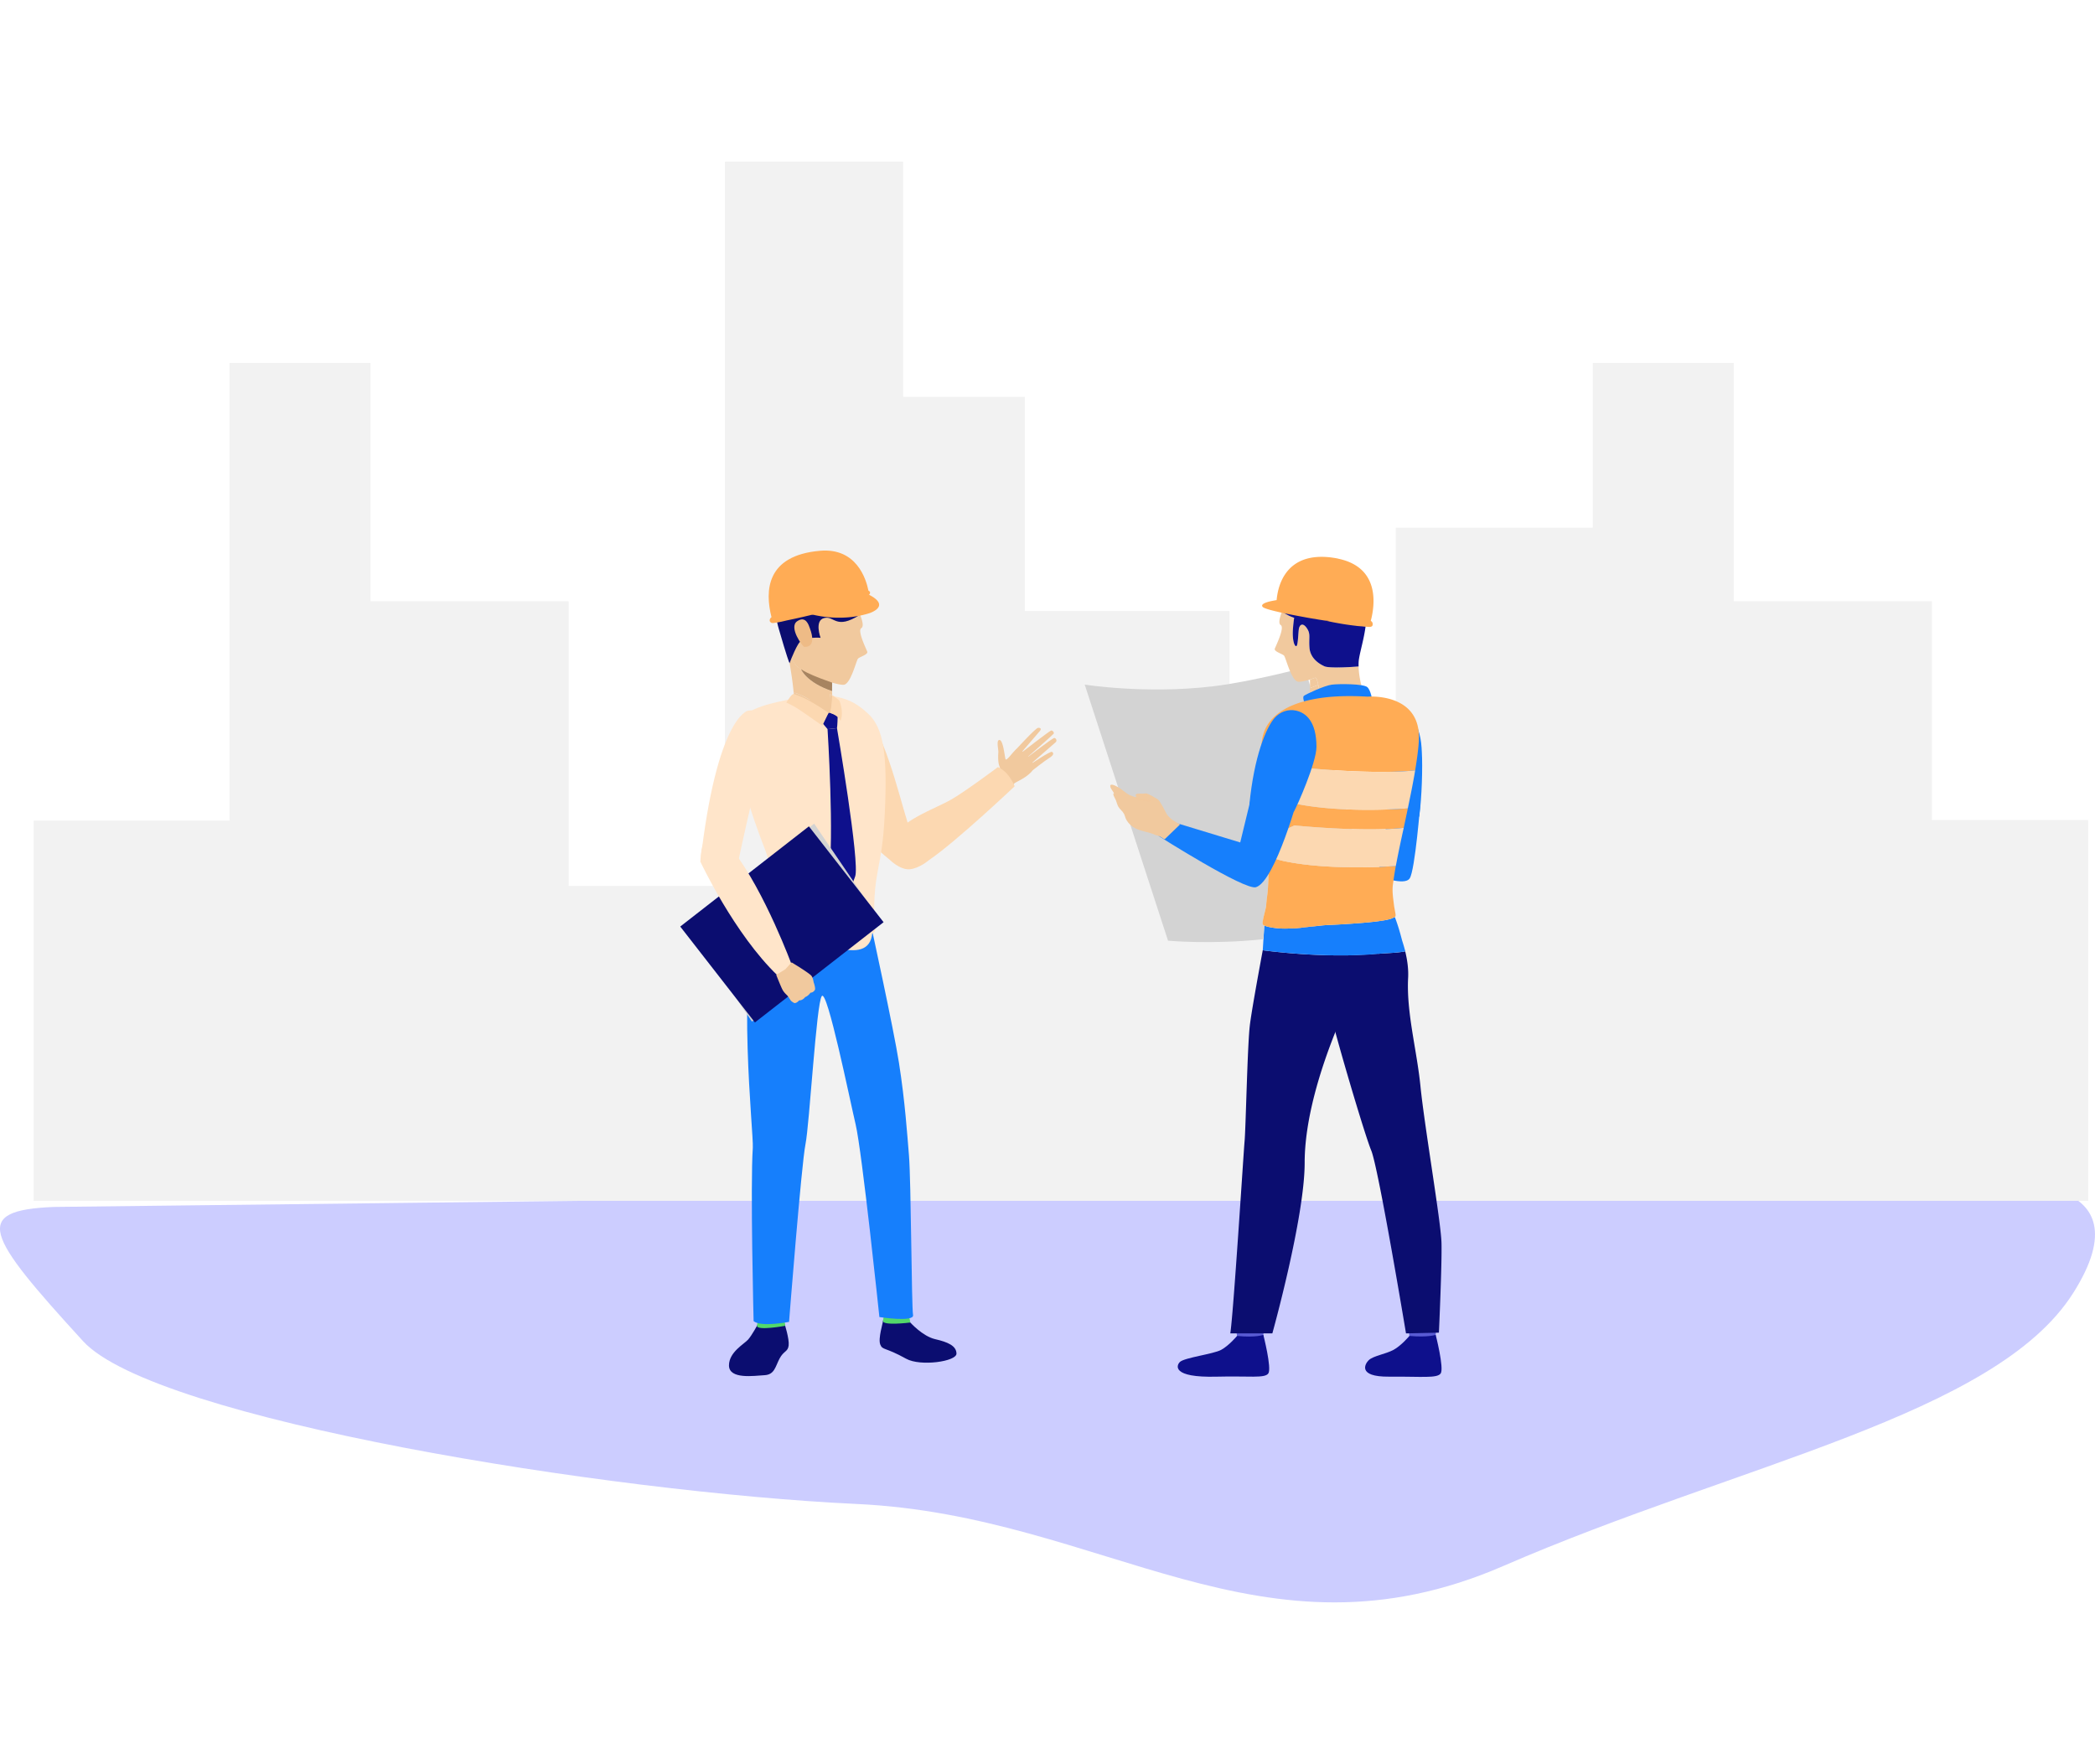
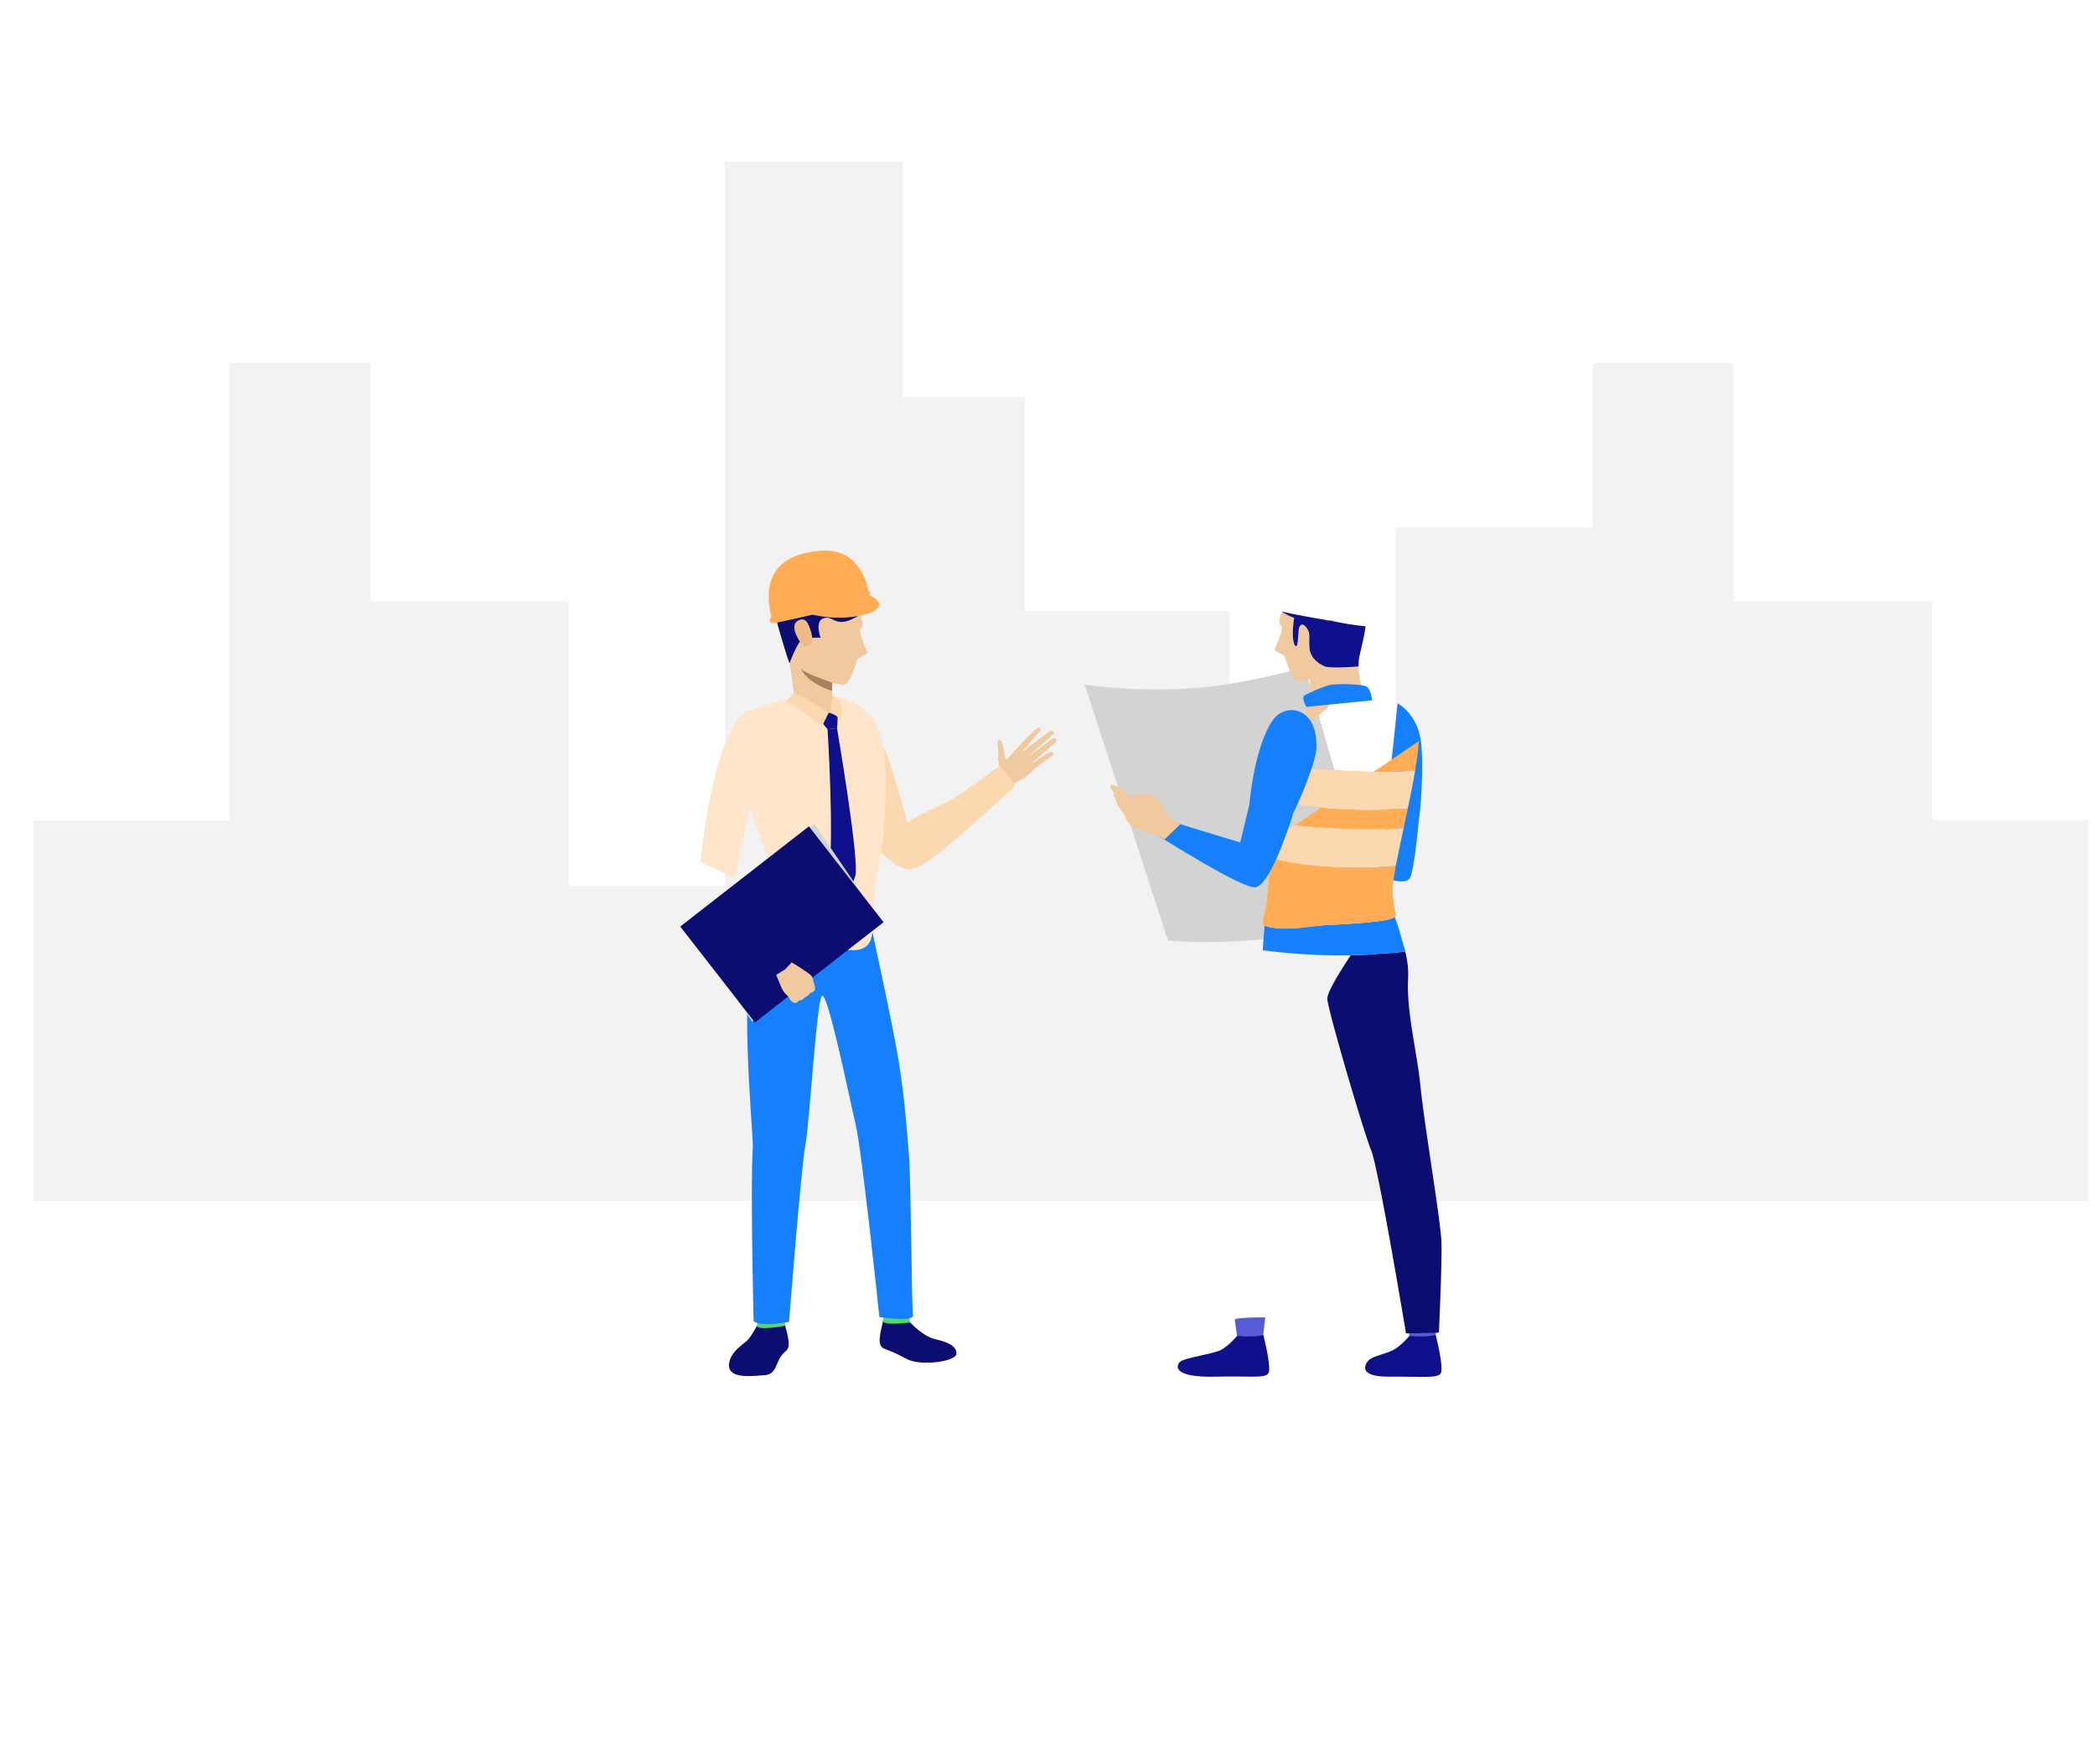
<svg xmlns="http://www.w3.org/2000/svg" enable-background="new 0 0 500 421" viewBox="0 0 500 421" class="d-none">
-   <path fill="#cccdff" d="m12.857 288.051 463.938-5.365s36.5-3.166 17.948 25.99c-18.552 29.158-79.766 40.659-135.918 65.049-57.991 25.185-95.068-12.01-154.259-14.778-59.19-2.769-167.611-20.14-184.74-38.86-23.303-25.466-26.628-31.22-6.969-32.036z" class="colorcce9ff svgShape" />
  <path fill="#f2f2f2" d="M498.366 195.711v90.892H8.031v-90.765H54.79V86.616h33.642v56.871h47.289v67.941h37.291V38.57h42.543v56.15h29.034v51.102h48.842v43.704h39.689V125.94h47.024V86.616h33.643v56.871h47.288v52.224z" class="colorf2f2f2 svgShape" />
  <path fill="#595bd4" d="M335.815 314.902s.553 3.846.623 4.423c.07.577 6.163-.34 6.163-.34l.494-4.577s-6.519-.049-7.28.494z" class="color424773 svgShape" />
  <path fill="#0e108c" d="M336.374 318.836s-1.93 2.316-3.798 3.327c-1.868 1.009-4.802 1.41-5.906 2.455-.798.756-2.903 4.004 4.853 3.939 7.754-.065 11.493.459 12.324-.787.832-1.246-1.201-9.194-1.201-9.194s-1.837.66-6.272.26z" class="color0e538c svgShape" />
  <path fill="#595bd4" d="M294.68 314.902s.555 3.846.622 4.423c.07.577 6.163-.34 6.163-.34l.493-4.577c.001 0-6.515-.049-7.278.494z" class="color424773 svgShape" />
  <path fill="#0e108c" d="M295.239 318.836s-1.93 2.316-3.798 3.327c-1.868 1.009-8.739 1.84-9.842 2.885-.797.754-2.123 3.792 8.789 3.509 7.752-.203 11.494.459 12.324-.787.832-1.246-1.201-9.194-1.201-9.194s-1.732.706-6.272.26z" class="color0e538c svgShape" />
  <path fill="#0b0d70" d="m343.414 318.055-7.852.177s-6.589-39.627-8.307-43.679c-1.212-2.891-5.882-18.418-8.559-28.24-1.073-3.925-1.818-6.943-1.907-7.864-.126-1.414 2.55-5.883 5.58-10.453a88.652 88.652 0 0 0 6.59-.354c2.083-.189 4.469-.201 6.413-.593.505 2.071.808 4.242.694 6.362-.429 8.231 2.083 17.206 2.941 25.79.96 9.583 4.873 32.255 5.024 37.38.14 5.114-.617 21.474-.617 21.474z" class="color0b4870 svgShape" />
-   <path fill="#0b0d70" d="M328.96 227.643c-2.348 5.278-5.239 7.095-7.789 12.826a133.097 133.097 0 0 0-2.474 5.845c-3.497 8.762-7.322 20.716-7.322 31.207 0 13.078-7.713 40.712-7.713 40.712h-10.036c.757-4.772 3.131-42.682 3.408-45.838.29-3.144.669-22.458 1.237-27.494.316-2.854 1.843-11.312 3.105-18.116 0 0 10.074 1.439 20.993 1.212a88.68 88.68 0 0 0 6.591-.354z" class="color0b4870 svgShape" />
  <path fill="#292947" d="M313.558 221.08c-.215.025-.467.051-.77.075-.038 0-3.648.429-3.686.429h-.265a495.29 495.29 0 0 1 3.749-.429c.392-.038.72-.063.972-.075zM314.505 220.979a4.212 4.212 0 0 1-.467.05c.19-.026.328-.038.467-.05z" class="color292c47 svgShape" />
  <path fill="#167ffc" d="M335.372 227.05c-1.944.392-4.33.404-6.413.593a88.652 88.652 0 0 1-6.59.354c-10.919.227-20.993-1.212-20.993-1.212v-.025l.164-2.614.202-3.245c.139.063.29.101.429.152.556.202 3.056.732 5.833.518.114.012.227.012.341 0l.43.012h.328c.038 0 3.648-.429 3.686-.429.303-.025.555-.051.77-.075.089 0 .164-.014.24-.026.025.012.038 0 .05 0 .064-.012.139-.012.19-.025a4.79 4.79 0 0 0 .467-.05h.051c.114-.026.215-.026.329-.038.152-.012.29-.038.467-.051.025 0 .063 0 .101-.012.253-.026.556-.051.972-.089.126 0 .265-.012.404-.025h.025c1.59-.064 3.042-.139 4.355-.228.278-.025.543-.037.796-.05.618-.037 1.199-.088 1.754-.126.228-.012.442-.038.657-.051a92.063 92.063 0 0 0 3.876-.366c1.754-.214 2.941-.429 3.585-.644.177-.051.303-.101.392-.152.126-.076.429-.164.618-.291.669 1.679 1.313 3.902 1.73 5.555.202.631.404 1.275.581 1.932 0 .037.013.063.025.101.11.354.186.595.148.607z" class="color2a94f4 svgShape" />
-   <path fill="#e5a867" d="M313.558 221.08c-.215.025-.467.051-.77.075-.038 0-3.648.429-3.686.429h-.265a495.29 495.29 0 0 1 3.749-.429c.392-.038.72-.063.972-.075zM314.505 220.979a4.212 4.212 0 0 1-.467.05c.19-.026.328-.038.467-.05z" class="colore59a67 svgShape" />
  <path fill="#d3d3d3" d="M325.223 206.979c-5.491.063-12.308-.19-18.203-1.351-2.55-.492-4.002-1.149-4.684-1.869.076.657.151 1.301.227 1.932.303 2.335.152 4.76 0 7.044-.113 1.01-.303 2.234-.366 3.358-.063.884-1.06 3.901-.82 4.457.063.189.202.29.366.353l-.202 3.245c-12.484 1.325-22.773.354-22.773.354l-19.883-61.112s14.543 2.31 30.512.417c9.329-1.099 22.016-4.507 22.016-4.507l2.196 7.587 11.614 40.092z" class="colord3d3d3 svgShape" />
  <path fill="#0b0d70" d="M180.931 315.946s-1.44 2.69-2.382 3.756c-.942 1.068-4.549 2.976-4.569 6.146-.02 3.439 6.08 2.483 8.467 2.358 2.387-.126 2.567-1.961 3.573-3.908 1.001-1.945 2.017-1.617 2.204-3.187.187-1.569-.974-5.165-.974-5.165h-6.319zM217.254 315.632s2.94 3.283 5.925 3.972c2.986.687 5.073 1.564 5.098 3.448.021 1.885-8.591 3.125-12.009 1.227-5.096-2.835-5.614-1.981-6.181-3.396-.564-1.418.679-5.206.644-5.656-.047-.558 6.523.405 6.523.405z" class="color0b4870 svgShape" />
  <path fill="#53d86a" d="M216.923 314.062s.39 1.539.331 1.569c-.059.035-6.726.827-6.524-.406.163-1.001.397-2.09.397-2.09l5.796.927zM187.167 314.909s.28 1.466.226 1.502c-.054.036-6.762 1.234-6.724.015.029-.968.617-2.096.617-2.096l5.881.579z" class="color81807e svgShape" />
  <path fill="#167ffc" d="M207.779 220.391s5.506 25.164 6.766 33.226c1.478 9.427 1.976 17.216 2.388 22.097.516 6.136.616 36.327.98 38.122.361 1.793-8.034.494-8.034.494s-4.13-39.445-5.671-45.982c-1.435-6.085-6.759-32.288-8.069-30.625-1.308 1.662-2.932 30.576-3.902 35.376-.969 4.799-3.918 42.379-3.918 42.379s-6.68 1.329-8.459-.174c0 0-.808-32.384-.19-41.384.234-3.431-4.019-41.121 1.435-56.293 2.883-8.021 26.674 2.764 26.674 2.764z" class="color2a94f4 svgShape" />
  <path fill="#f1c99e" d="M242.291 179.078s4.847-5.313 5.452-5.371c.606-.059.867.245.433.761-.435.518-4.542 5.282-4.542 5.282s6.743-5.239 7.227-5.402c.285-.096.819.459.609.761-.205.298-6.605 5.904-6.605 5.904s6.304-4.876 6.751-4.885c.39-.006.761.635.317 1.031-.444.397-6.049 5.281-6.049 5.281s4.803-3.236 5.189-3.004c.235.141.716.598-.549 1.393-1.263.791-4.057 3.001-4.057 3.001l-4.176-4.752z" class="colorf1b99e svgShape" />
  <path fill="#f1c99e" d="M237.634 186.132s1.489-1.858.936-3.151c-.47-1.098-.342-2.867-.301-3.411.051-.727-.571-3.04.29-2.962.862.079 1.196 3.766 1.41 4.527.213.762 2.033-2.154 2.762-2.399.73-.245 5.138 3.343 3.67 5.184-1.468 1.843-4.19 2.752-4.387 3.133-.196.378-1.017 1.384-1.017 1.384l-3.363-2.305zM198.633 166.003a3.08 3.08 0 0 0-.556-.316l-.088 1.06 1.357 1.78.575 6.208s-3.92-3.883-5.031-4.602c-.82-.518-.902-2.743-1.913-3.299-1.187-.656-2.385-1.236-3.332-1.489 0 0-.076.038-.214.127-.114-1.339-.379-3.738-.985-7.196 0 0 .202-.556.505-1.313.341.808.707 1.451 1.086 1.843.29.303.682.605 1.148.908 0 0 1.2 3.131 7.398 5.214.011.38.024.746.05 1.075z" class="colorf1b99e svgShape" />
  <path fill="#f1c99e" d="M195.817 168.528c-1.704 0-3.799-.341-5.504-1.276a5.254 5.254 0 0 1-.808-.492s-.012-.429-.075-1.287c.139-.089.214-.127.214-.127.947.253 2.146.833 3.332 1.489a56.335 56.335 0 0 1 2.841 1.693zM198.594 162.91c-.012.454-.025.971-.012 1.489v.53c-6.199-2.082-7.398-5.214-7.398-5.214-.467-.303-.858-.605-1.148-.908-.379-.392-.745-1.036-1.086-1.843-.303.757-.505 1.313-.505 1.313l-.012-.026c-.089-.504-.19-1.034-.29-1.59-.051-.277.164-.354.581-.291.126.026.277.064.442.101 2.638.809 9.48 4.962 9.48 4.962s-.026.631-.052 1.477zM199.011 167.568c.139.303-.341.594-1.174.771l.152-1.59.088-1.06c.177.075.379.189.556.316.012.087.012.176.025.251.013.178.063.404.139.619.075.29.176.579.214.693z" class="colorf1b99e svgShape" />
  <path fill="#f1c99e" d="M204.78 157.191c-.429.455-1.729 6.073-3.408 6.237-.506.051-1.527-.152-2.778-.518 0 0-.126-.038-.353-.113-1.78-.53-3.926-1.363-5.655-2.273a11.717 11.717 0 0 1-1.402-.808c-.467-.303-.858-.605-1.148-.908-.379-.392-.745-1.036-1.086-1.843-.076-.19-.151-.378-.227-.594-1.363-3.773-2.146-10.338-1.073-13.507 1.376-4.09 12.497-5.782 16.714 1.931 0 0 .467.871.897 1.907.517 1.287.959 2.814.303 3.207-.984.567 1.136 4.898 1.414 5.604.276.707-1.768 1.223-2.198 1.678z" class="colorf1b99e svgShape" />
  <path fill="#0b0d70" d="M205.26 146.701c-.013.012-.013.025-.013.025-5.794 3.686-6.084.176-8.521.77-2.437.581-.884 4.722-.884 4.722s-.909-.076-1.994.012c-.96.088-2.058.29-2.765.808-.05.038-.1.089-.164.152-.542.568-1.237 2.058-1.754 3.282-.076.177-.139.341-.215.493-.303.757-.505 1.313-.505 1.313l-.012-.026c-.101-.176-.581-1.287-2.563-8.155-2.626-9.152 2.575-9.506 3.497-9.745.921-.24 8.887-4.191 14.24-2.373 4.077 1.375 1.804 8.255 1.653 8.722z" class="color0b4870 svgShape" />
  <path fill="#eebb86" d="M193.252 149.845c-.215-.568-.909-3.008-3.003-1.574-2.093 1.431 1.304 6.031 1.669 6.089.365.06 3.141.261 1.334-4.515z" class="coloreea886 svgShape" />
  <path fill="#a78460" d="M198.582 164.399v.53c-6.199-2.082-7.398-5.214-7.398-5.214.366.253.846.53 1.402.808 1.944.96 4.696 1.932 5.655 2.273.227.075.353.113.353.113-.012.455-.025.973-.012 1.49z" class="colora77860 svgShape" />
  <path fill="#f1c99e" d="M320.552 164.979c-.719.303-1.514.694-2.297 1.137-.48.265-.758.909-.997 1.564-.265.732-.492 1.478-.921 1.743-1.111.719-5.024 4.594-5.024 4.594l.568-6.211.467-.607.896-1.174-.088-1.06a3.014 3.014 0 0 0-.555.316c.025-.328.038-.694.051-1.074a21.243 21.243 0 0 0 1.969-.769c.277 1.25.454 2.739.454 2.739l5.477-1.198zM321.802 164.714v.038c-.025-.012-.038-.026-.051-.038h.051z" class="colorf1b99e svgShape" />
  <path fill="#f1c99e" d="M321.802 164.752a31.205 31.205 0 0 0-.076 1.287 5.29 5.29 0 0 1-.808.493c-1.123.618-2.424.971-3.661 1.148-.643.089-1.262.127-1.843.127a55.297 55.297 0 0 1 2.84-1.691 22.756 22.756 0 0 1 2.297-1.137h.025a8.953 8.953 0 0 1 1.01-.354s.051.026.164.089c.014.012.027.026.052.038z" class="colorf1b99e svgShape" />
  <path fill="#f1c99e" d="m325.021 164.007-3.219.706h-.051c-.113-.063-.164-.089-.164-.089a8.885 8.885 0 0 0-1.01.354h-.025l-5.478 1.199s-.177-1.489-.454-2.739c-.152-.732-.341-1.389-.555-1.616-.025-.025-.051-.051-.089-.063-.012-.012-.025-.026-.038-.026-.391.139-.72.253-.947.342-.227.075-.354.113-.354.113-1.249.366-2.272.568-2.777.518-1.679-.164-2.979-5.782-3.409-6.237-.429-.454-2.474-.971-2.196-1.679.277-.706 2.398-5.036 1.414-5.604-.656-.392-.215-1.919.303-3.206a.039.039 0 0 1 .012.025c.506.329.972.594 1.389.809a9.78 9.78 0 0 0 1.502.631c-.139.833-.227 1.742-.303 2.764-.177 2.538.378 4.216.846 3.977.341-.176.404-2.551.543-3.864.151-1.325.984-1.792 1.931-.403.96 1.388.442 2.158.631 4.645.164 2.286 1.894 3.623 3.244 4.292.114.063.227.113.328.164.543.239 1.956.29 3.484.265h.013c.113.012.202 0 .316 0 .896-.012 1.805-.063 2.601-.101.707-.051 1.325-.089 1.742-.126.05 2.487.77 4.949.77 4.949z" class="colorf1b99e svgShape" />
  <path fill="#f1c99e" d="M312.65 163.678c.012-.517 0-1.034-.013-1.489 0 0 .126-.038.354-.113.227-.089.555-.202.947-.342.012 0 .025.014.038.026a.222.222 0 0 1 .089.063c.215.227.404.884.555 1.616-.594.265-1.25.53-1.969.769v-.53zM312.216 166.852c-.139.303.341.594 1.174.77l-.152-1.59-.088-1.06a3.021 3.021 0 0 0-.556.316c-.012.087-.012.176-.025.251a2.525 2.525 0 0 1-.139.619c-.075.29-.176.58-.214.694z" class="colorf1b99e svgShape" />
  <path fill="#f1c99e" d="M313.975 161.76c-.341.113-.669.215-.984.316.227-.089.555-.202.947-.342.012 0 .025.014.037.026zM318.356 148.177a.384.384 0 0 1-.051.101c-.152-.026-.29-.064-.429-.089-.089-.012-.568-.101-1.313-.227.631.1 1.224.164 1.793.215z" class="colorf1b99e svgShape" />
  <path fill="#0e108c" d="M325.917 149.464c-.366 2.866-1.237 5.757-1.553 7.651-.113.618-.139 1.287-.113 1.944-.417.037-1.035.075-1.742.126-.795.038-1.704.089-2.601.101-.113 0-.202.012-.316 0h-.013c-1.527.025-2.941-.026-3.484-.265-.101-.051-.214-.101-.328-.164-1.351-.669-3.08-2.007-3.244-4.292-.189-2.487.329-3.257-.631-4.645-.947-1.389-1.78-.922-1.931.403-.139 1.313-.202 3.687-.543 3.864-.467.239-1.023-1.439-.846-3.977.076-1.022.164-1.931.303-2.764a9.882 9.882 0 0 1-1.502-.631 15.98 15.98 0 0 1-1.389-.809s0-.012-.012-.025c0-.012.012-.012.012-.026.48.127.997.241 1.54.354 1.515.316 3.206.644 4.759.922.921.176 1.805.328 2.575.454.051 0 .088.014.139.014.24.037.467.087.695.126.303.05.581.101.871.139.745.126 1.224.215 1.313.227.139.025.277.063.429.089.543.113 1.086.227 1.641.328.114.025.24.051.354.063.454.089.909.164 1.363.241.745.126 1.489.227 2.247.328.479.063.96.113 1.439.176.19.01.379.023.568.048z" class="color0e538c svgShape" />
  <path fill="#0b0d70" d="M318.356 148.177a.384.384 0 0 1-.051.101c-.152-.026-.29-.064-.429-.089-.089-.012-.568-.101-1.313-.227.631.1 1.224.164 1.793.215zM305.984 145.954c0 .014-.012.014-.012.026 0-.012 0-.012-.013-.026h.025z" class="color0b4870 svgShape" />
  <path fill="#167ffc" d="M339.016 191.375s-1.285 16.333-2.57 18.26c-1.284 1.927-7.615-.642-7.615-.642l3.303-19.635" class="color2a94f4 svgShape" />
  <path fill="#167ffc" d="M338.716 194.902c-1.244.143-1.162-1.985-2.064-1.985-2.059 0-3.227-.23-3.227-.23s-1.177 1.045-2.785 2.454c.087-.759.198-1.728.318-2.874.033-.276.066-.572.1-.87.011-.054.011-.121.021-.175l.067-.639c.022-.275.055-.551.087-.848.078-.738.166-1.52.254-2.335.088-.826.176-1.684.276-2.576.055-.496.11-.99.153-1.497.1-.859.199-1.728.287-2.599.044-.451.098-.913.143-1.376.01-.033.01-.055.01-.078.034-.275.055-.54.088-.804.418-4.008.826-7.873 1.112-10.625 1.784 1.08 5.329 3.997 5.726 10.614.033.362.055.759.066 1.188.188 3.262.026 10.496-.632 15.255z" class="color2a94f4 svgShape" />
  <path fill="#f1c99e" d="m321.751 164.714-1.174.265a8.953 8.953 0 0 1 1.01-.354s.051.026.164.089zM318.356 148.177a.384.384 0 0 1-.051.101c-.152-.026-.29-.064-.429-.089-.089-.012-.568-.101-1.313-.227.631.1 1.224.164 1.793.215z" class="colorf1b99e svgShape" />
  <path fill="#167ffc" d="M327.505 167.129s-.293-2.309-1.17-3.128c-.877-.818-6.725-.818-8.479-.6-1.755.219-6.08 2.238-6.651 2.664-.572.425.556 2.646.556 2.646l15.744-1.582z" class="color2a94f4 svgShape" />
-   <path fill="#ffac55" d="M332.924 217.406c.088.492.214.884.126 1.25-.013.075-.076.15-.165.201-.189.127-.492.215-.618.291-.089.05-.215.101-.392.152-.644.215-1.831.429-3.585.644a92.063 92.063 0 0 1-3.876.366c-.215.012-.429.038-.657.051-.555.038-1.136.089-1.754.126-.253.013-.518.026-.796.05-1.313.089-2.765.164-4.355.228h-.025c-.139.012-.278.025-.404.025-.416.038-.719.063-.972.089-.038.012-.075.012-.101.012-.177.012-.316.038-.467.051-.113.012-.215.012-.329.038h-.051a9.742 9.742 0 0 0-.467.05c-.051.012-.126.012-.19.025-.012 0-.025.012-.05 0-.076.012-.152.026-.24.026-.252.012-.581.037-.972.075-.037 0-3.244.366-3.749.429h-.063l-.43-.012h-.341c-2.777.215-5.276-.316-5.833-.518-.139-.051-.29-.089-.429-.152-.164-.063-.303-.164-.366-.353-.24-.556.758-3.573.82-4.457.064-1.124.253-2.349.366-3.358.152-2.284.303-4.709 0-7.044a415.71 415.71 0 0 1-.227-1.932c.682.72 2.133 1.377 4.684 1.869 5.895 1.161 12.712 1.414 18.203 1.351 3.257-.026 6.059-.165 7.902-.291a93 93 0 0 0-.681 4.394c-.228 1.678.063 3.357.265 5.011.042.391.168.934.219 1.313zM338.617 176.883v.077c-.126 2.007-.454 4.355-.871 6.892-9.846 1.073-26.144-.568-26.144-.568s-14.58 6.148-1.919 8.622c9.556 1.869 21.474 1.388 26.308 1.035-.316 1.564-.656 3.105-.972 4.621v.012c-9.884 1.072-26.081-.568-26.081-.568s-5.504 2.322-6.817 4.683c-.833-7.94-1.452-17.345-1.098-23.379.038-.556.088-1.086.152-1.566.618-4.722 4.507-8.369 12.258-9.86 3.509-.694 7.801-.921 12.952-.618-.001.001 12.977-1.111 12.232 10.617z" class="colorffbe55 svgShape" />
+   <path fill="#ffac55" d="M332.924 217.406c.088.492.214.884.126 1.25-.013.075-.076.15-.165.201-.189.127-.492.215-.618.291-.089.05-.215.101-.392.152-.644.215-1.831.429-3.585.644a92.063 92.063 0 0 1-3.876.366c-.215.012-.429.038-.657.051-.555.038-1.136.089-1.754.126-.253.013-.518.026-.796.05-1.313.089-2.765.164-4.355.228h-.025c-.139.012-.278.025-.404.025-.416.038-.719.063-.972.089-.038.012-.075.012-.101.012-.177.012-.316.038-.467.051-.113.012-.215.012-.329.038h-.051a9.742 9.742 0 0 0-.467.05c-.051.012-.126.012-.19.025-.012 0-.025.012-.05 0-.076.012-.152.026-.24.026-.252.012-.581.037-.972.075-.037 0-3.244.366-3.749.429h-.063l-.43-.012h-.341c-2.777.215-5.276-.316-5.833-.518-.139-.051-.29-.089-.429-.152-.164-.063-.303-.164-.366-.353-.24-.556.758-3.573.82-4.457.064-1.124.253-2.349.366-3.358.152-2.284.303-4.709 0-7.044a415.71 415.71 0 0 1-.227-1.932c.682.72 2.133 1.377 4.684 1.869 5.895 1.161 12.712 1.414 18.203 1.351 3.257-.026 6.059-.165 7.902-.291a93 93 0 0 0-.681 4.394c-.228 1.678.063 3.357.265 5.011.042.391.168.934.219 1.313zM338.617 176.883v.077c-.126 2.007-.454 4.355-.871 6.892-9.846 1.073-26.144-.568-26.144-.568s-14.58 6.148-1.919 8.622c9.556 1.869 21.474 1.388 26.308 1.035-.316 1.564-.656 3.105-.972 4.621v.012c-9.884 1.072-26.081-.568-26.081-.568s-5.504 2.322-6.817 4.683z" class="colorffbe55 svgShape" />
  <path fill="#fcd8b1" d="M337.746 183.852c-.113.706-.24 1.439-.379 2.171a173.12 173.12 0 0 1-.896 4.582c-.152.783-.316 1.553-.48 2.336-4.834.353-16.752.834-26.308-1.035-12.661-2.474 1.919-8.622 1.919-8.622s16.297 1.64 26.144.568zM335.019 197.574c-.164.744-.328 1.477-.48 2.197a278.796 278.796 0 0 0-1.073 5.175c-.113.605-.227 1.186-.341 1.742-4.949.341-16.701.783-26.106-1.06-2.55-.492-4.002-1.149-4.684-1.869a83.94 83.94 0 0 1-.215-2.057v-.012c1.312-2.361 6.817-4.683 6.817-4.683s16.198 1.639 26.082.567z" class="colorfcd2b1 svgShape" />
  <path fill="#fcd8b1" d="M302.121 201.701c.063.708.139 1.389.215 2.057-.619-.643-.606-1.349-.215-2.057z" class="colorfcd2b1 svgShape" />
  <path fill="#167ffc" d="M310.158 189.082s-5.744 21.177-10.396 22.656c-2.667.848-23.261-12.234-23.261-12.234l4.625-2.967 14.87 4.524 3.53-14.547 10.632 2.568z" class="color2a94f4 svgShape" />
  <path fill="#f1c99e" d="M268.605 195.167c-.113-.306-.191-.628-.341-.92-.328-.636-.963-1.063-1.333-1.675-.289-.481-.397-1.044-.603-1.566-.232-.593-.925-1.492-.457-1.723-.219-.353-.51-.736-.714-1.098-.156-.274-.318-.842.033-.904.523-.09 1.292.404 1.715.615.561.28 1.563 1.163 2.087 1.502 1.185.768 2.326.883 2.326.883s-.375-.351-.262-.625c.174-.423 1.285-.12 2.34-.297.546-.094 2.319 1.068 2.886 1.382.567.316 1.848 2.956 2.148 3.491.786 1.404 3.224 2.517 3.224 2.517l-3.663 3.527c-.089.081-.763-.393-.849-.446-.361-.217-.804-.444-1.232-.481-1.754-.883-3.943-.889-5.574-2.043-.747-.528-1.386-1.24-1.714-2.095l-.017-.044z" class="colorf1b99e svgShape" />
  <path fill="#f2c89c" d="M271.318 190.281c.904.475 1.544.399 2.247.526.552.1.644.334 1.236.42-.694.38-.833-.084-2.091-.144-.583-.03-1.196-.073-1.59-.51-.135-.149.005-.37.198-.292z" class="colorf2a19c svgShape" />
  <path fill="#167ffc" d="M308.765 193.778c-4.164 0-8.428-.74-10.587-1.709 1.122-11.574 4.01-18.478 6.056-20.769 1.281-1.434 3.247-2.135 5.119-1.701 2.201.51 4.841 2.421 4.842 8.656.001 3.671-4.622 14.168-5.43 15.523z" class="color2a94f4 svgShape" />
-   <path fill="#ffac55" d="M327.584 149.199c-.101.505-.871.417-.871.417-.594-.038-1.212-.075-1.806-.139-.076 0-.164-.012-.253-.012-.189-.025-.379-.038-.568-.051-.48-.063-.96-.113-1.439-.176a64.586 64.586 0 0 1-2.247-.328c-.455-.077-.909-.152-1.363-.241a3.37 3.37 0 0 1-.354-.063 61.823 61.823 0 0 1-1.641-.328.417.417 0 0 0 .051-.101 26.478 26.478 0 0 1-1.793-.215c-.29-.038-.568-.089-.871-.139-.228-.038-.455-.089-.695-.126-.051 0-.088-.014-.139-.014a94.738 94.738 0 0 1-2.575-.454 183.998 183.998 0 0 1-4.759-.922 29.967 29.967 0 0 1-1.54-.354h-.025c-1.729-.403-3.03-.795-3.32-1.085-.783-.821 1.578-1.351 2.714-1.541.354-.075.581-.1.581-.1l.012.012c.139-1.54.568-3.965 1.957-6.073 1.717-2.626 4.873-4.771 10.693-4.166.732.089 1.414.19 2.058.328l.013.014c10.086 2.12 8.697 11.273 7.751 14.833-.001.002.593.279.429 1.024z" class="colorffbe55 svgShape" />
  <path fill="#fe9526" d="M317.093 148.177a.384.384 0 0 1-.051.101c-.152-.026-.29-.064-.429-.089-.089-.012-.568-.101-1.313-.227.632.1 1.225.164 1.793.215z" class="colorffb41d svgShape" />
  <path fill="#fcd8b1" d="M242.164 187.652s-.194-.535-.602-1.243c-.621-1.097-1.738-2.621-3.388-3.338 0 0-7.919 5.929-11.229 7.794-.292.154-.611.33-.931.493 0 0-.078.048-.223.128-2.659 1.338-6.232 2.795-9.182 4.823-2.31-7.453-5.863-22.818-10.996-26.885l-.011-.01c-1.291-1.02-2.669-1.329-4.163-.62 0 0-7.678 5.22-2.573 18.217 1.786 4.532 4.183 8.287 6.552 11.238 2.66 3.32 5.275 5.64 6.952 6.969h-.004s2.417 2.425 4.722 2.244c2.306-.183 4.593-2.165 4.593-2.165h-.001c6.379-4.288 20.484-17.645 20.484-17.645" class="colorfcd2b1 svgShape" />
  <path fill="#ffe5ca" d="M211.166 194.165c-.644 13.722-2.752 13.091-2.512 25.336 0 .189.063.769.126 1.249.025.303.063.568.089.682.063.342.126 1.175-.707 1.339-.025.227-.05.441-.088.631-.72 3.875-4.608 3.939-9.077 2.563-7.018-2.146-15.464-7.41-15.464-7.41s-1.578-.404-.189-6.514c.695-3.093.43-6.287-.732-9.229-1.956-4.999-4.86-13.053-6.059-19.756-.48-2.638-.77-4.785-.795-6.565-.05-5.315 2.348-7.221 9.695-8.925.96-.227 1.919-.441 2.853-.644.682-.152 1.351-.277 2.007-.404.909-.176.081.595.952.494 1.01.556 2.377 2.001 3.198 2.519 1.111.719 3.553 1.702 3.553 1.702l.579-3.13.051-2.128c.177.012.101.05.278.075.088.012.21.14.299.165.366.063.281.051.621.126 3.055.669 4.961 1.78 7.322 3.964 3.748 3.46 4.657 9.772 4 23.86z" class="colorffe3ca svgShape" />
  <path fill="#f4d5b5" d="M181.983 228.465c-.59.096-2.098-2.552-2.098-2.552l.633-.838a2.83 2.83 0 0 1 1.424-.999l.103-.032a1.213 1.213 0 0 1 1.363.47c.434.642 1.102 1.375 1.879 1.345h.013c.028.012.056.012.083.012.685.017-2.81 2.498-3.4 2.594" class="colorf4d5b5 svgShape" />
  <path fill="#0e108c" d="M197.504 174.011s1.675 26.174.248 35.471c0 0 1.865 5.011 3.072 5.437 1.208.427 2.089-2.535 3.273-5.747 1.183-3.212-4.338-35.388-4.338-35.388l-2.255.227z" class="color0e538c svgShape" />
  <path fill="#0e108c" d="m196.11 172.363 1.394 1.648 2.254-.227s.127-.788.162-2.86c0 0-1.326-.839-2.167-.788l-1.643 2.227z" class="color0e538c svgShape" />
  <path fill="#fcd8b1" d="m197.75 170.132-1.287 2.65-.202.417s-5.063-3.585-6.123-4.229c-.631-.392-1.3-.732-1.792-.973-.404-.202-.682-.316-.682-.316.694-1.06 1.119-1.705 1.473-1.932.139-.089.215-.127.215-.127.947.253 2.478.897 3.665 1.553a56.28 56.28 0 0 1 2.84 1.693 79.45 79.45 0 0 1 1.893 1.264zM200.589 172.037a2.063 2.063 0 0 0-.177-.328v-.012c-.669-1.086-2.274-1.531-2.274-1.531l.254-1.511.152-1.59.088-1.06c.177.075.379.189.556.316a8.197 8.197 0 0 1 1.148.896c.025.063.05.126.063.176 1.061 2.978.19 4.644.19 4.644z" class="colorfcd2b1 svgShape" />
  <path fill="#e5c098" d="M183.621 224.143s.942 1.18 1.222 1.335c.278.154.327-.173.22-.403-.105-.23-1.4-1.246-1.442-.932" class="colore5bb98 svgShape" />
  <path fill="#ffe5ca" d="M178.473 169.625s-7.398 1.503-11.312 36.08l8.196 3.91s5.387-26.458 8.124-32.668c2.15-4.876-1.098-8.007-5.008-7.322" class="colorffe3ca svgShape" />
  <path fill="#d3d3d3" d="m179.473 243.824-15.87-23.329 30.708-23.917 15.871 23.328z" class="colord3d3d3 svgShape" />
  <path fill="#0b0d70" d="m210.877 220.095-19.021 14.819-.432.334-11.255 8.772-17.821-22.888 11.773-9.171 2.603-2.02 16.33-12.723z" class="color0b4870 svgShape" />
-   <path fill="#ffe5ca" d="M167.161 205.664s8.124 17.326 18.476 27.202l3.41-2.362s-6.409-17.533-14.131-27.569c-7.722-10.037-7.755 2.729-7.755 2.729" class="colorffe3ca svgShape" />
  <path fill="#f1c99e" d="M189.538 239.373s-.623-.328-.825-.604c0 0-.332-.53-.589-.891a3.617 3.617 0 0 0-.212-.272c-.228-.242-.803-.713-1.184-1.45-.384-.738-1.471-3.486-1.471-3.486l2.178-1.341 1.489-1.645s4.335 2.602 4.77 3.25c.042.064.081.127.115.192.316.583.306 1.15.437 1.476.048.12.439 1.343.232 1.666-.287.449-.667.645-1.033.647 0 0-.6.854-1.277 1.043 0 0-.53.805-1.438.799 0-.002-.625.757-1.192.616z" class="colorf1b99e svgShape" />
  <path fill="#ffac55" d="M207.267 140.979c-.541-2.733-2.824-10.278-11.53-9.531-12.91 1.104-13.204 9.575-11.607 15.854l-.003-.001s-.565.359-.398.971c0 0 .219.492.792.42 0 0 1.474-.144 3.237-.616 4.825-.98 13.889-3.077 19.189-5.88.144.009.303-.052.472-.248.62-.718-.152-.969-.152-.969" class="colorffbe55 svgShape" />
  <path fill="#ffac55" d="M192.954 146.413s6.924 2.287 14.41-.026c0 0 5.477-1.636.056-4.439l-14.466 4.465zM313.558 221.08c-.215.025-.467.051-.77.075-.038 0-3.648.429-3.686.429h-.265a495.29 495.29 0 0 1 3.749-.429c.392-.038.72-.063.972-.075zM314.505 220.979a4.212 4.212 0 0 1-.467.05c.19-.026.328-.038.467-.05z" class="colorffbe55 svgShape" />
</svg>